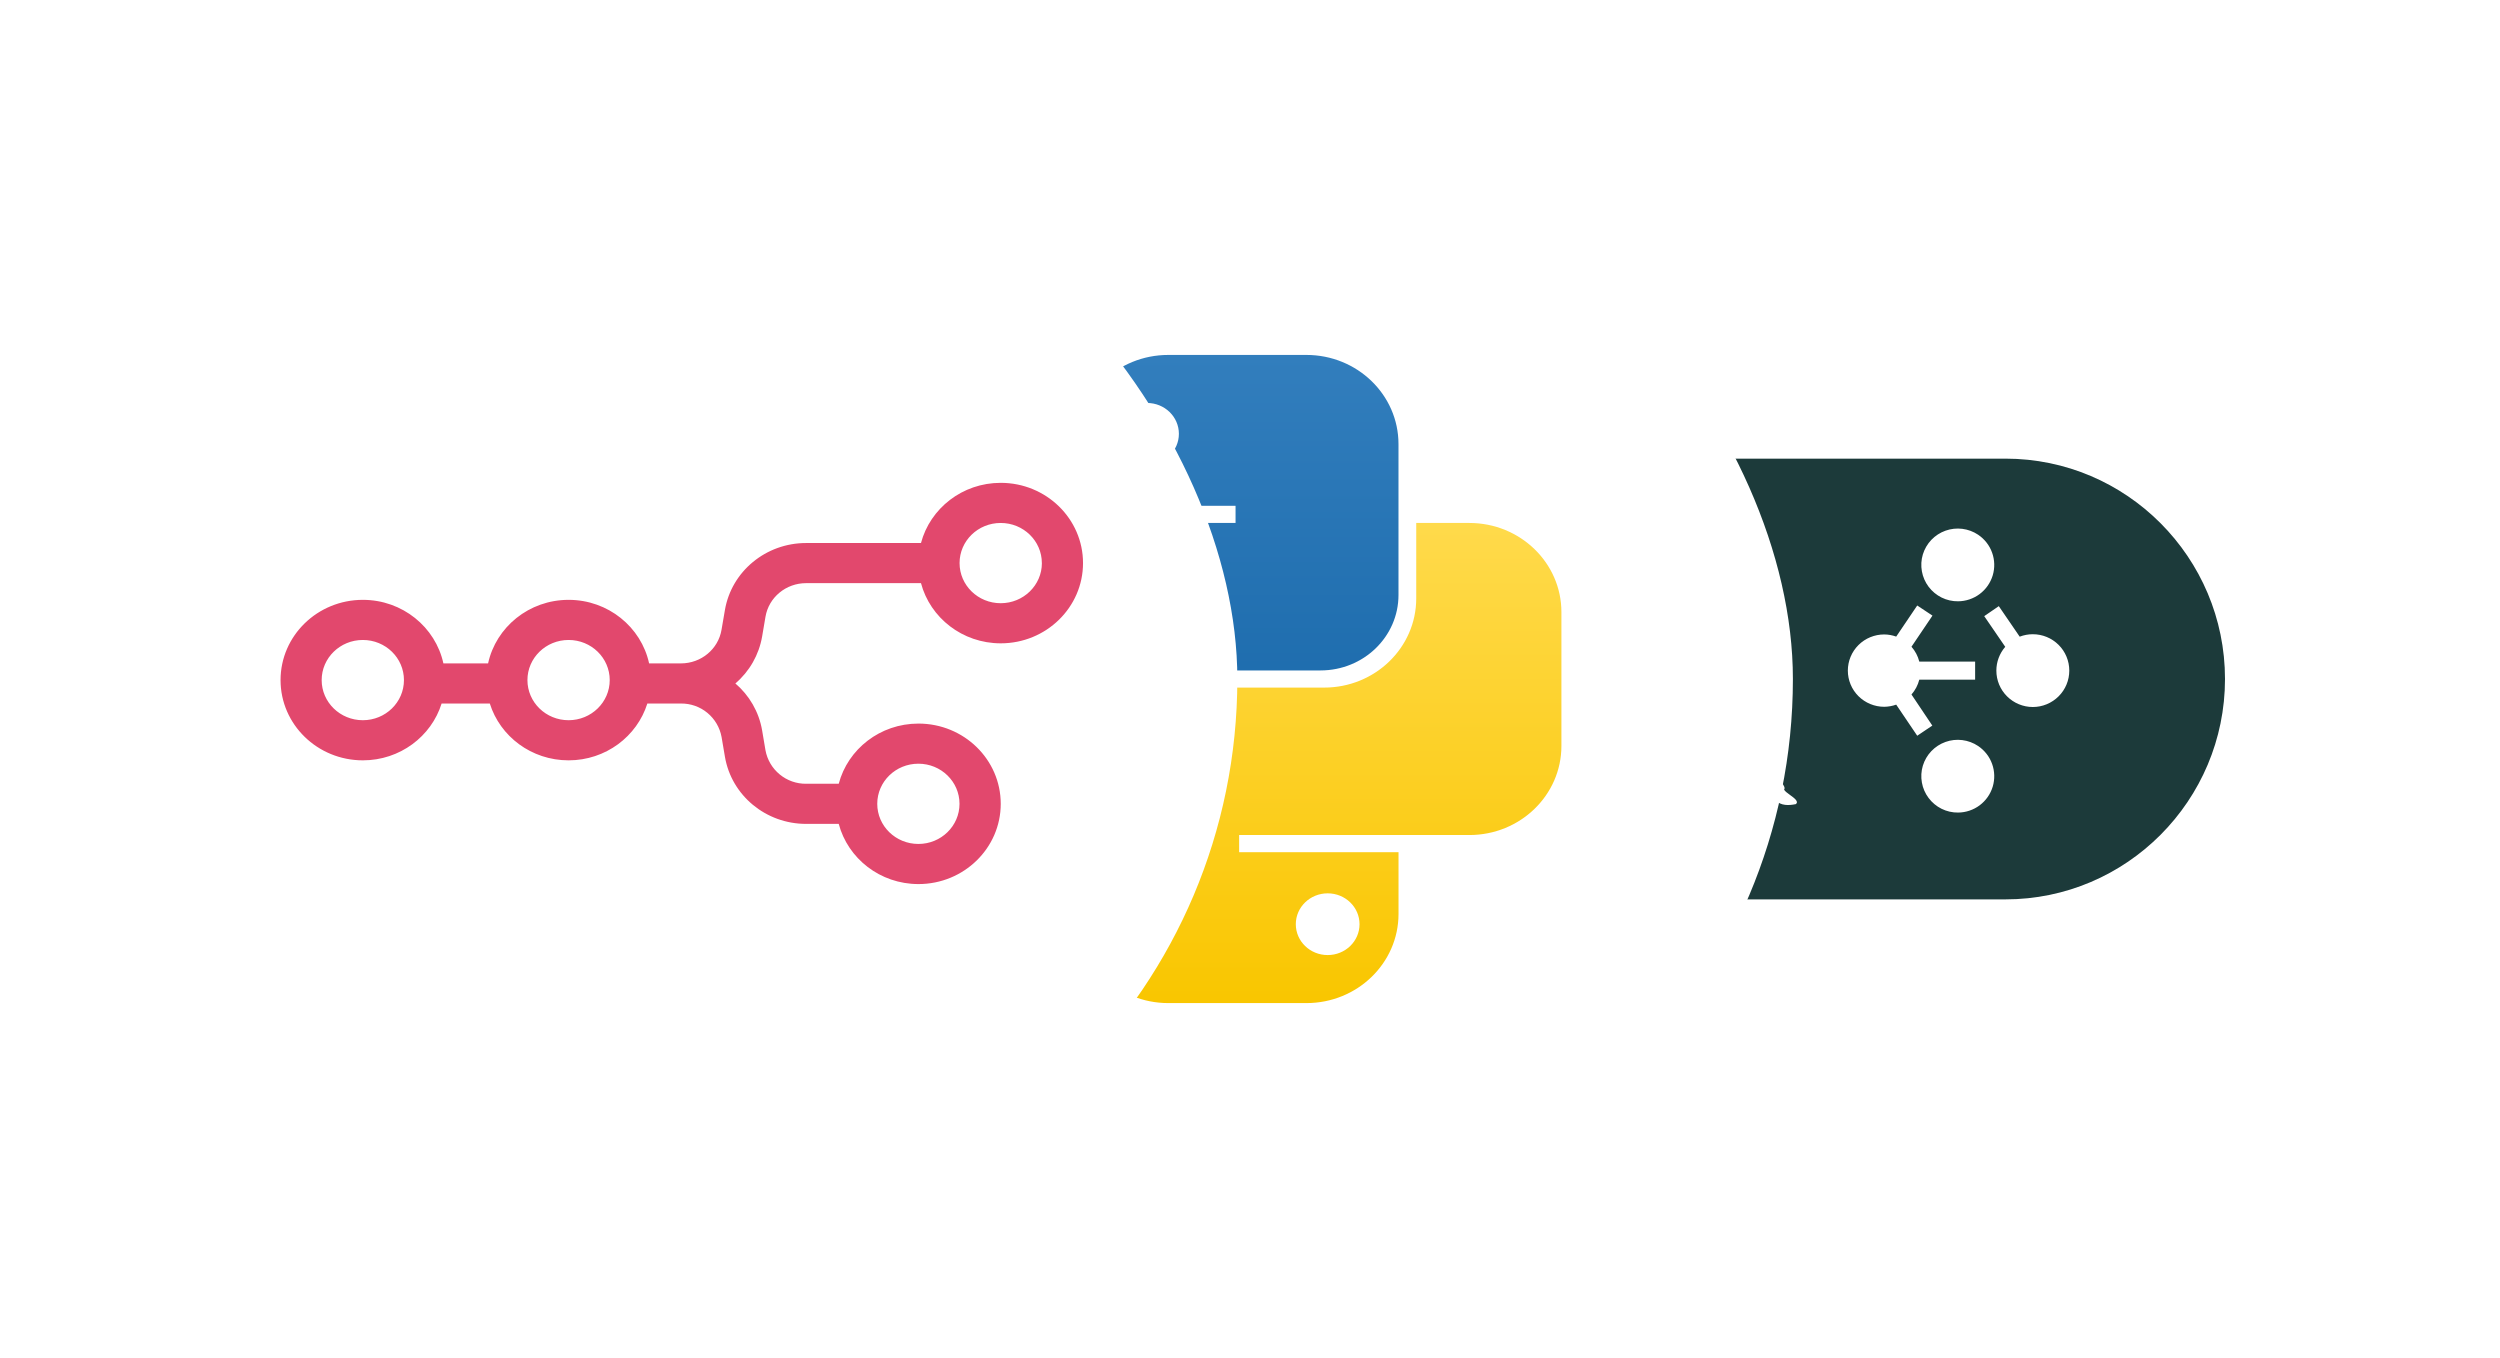
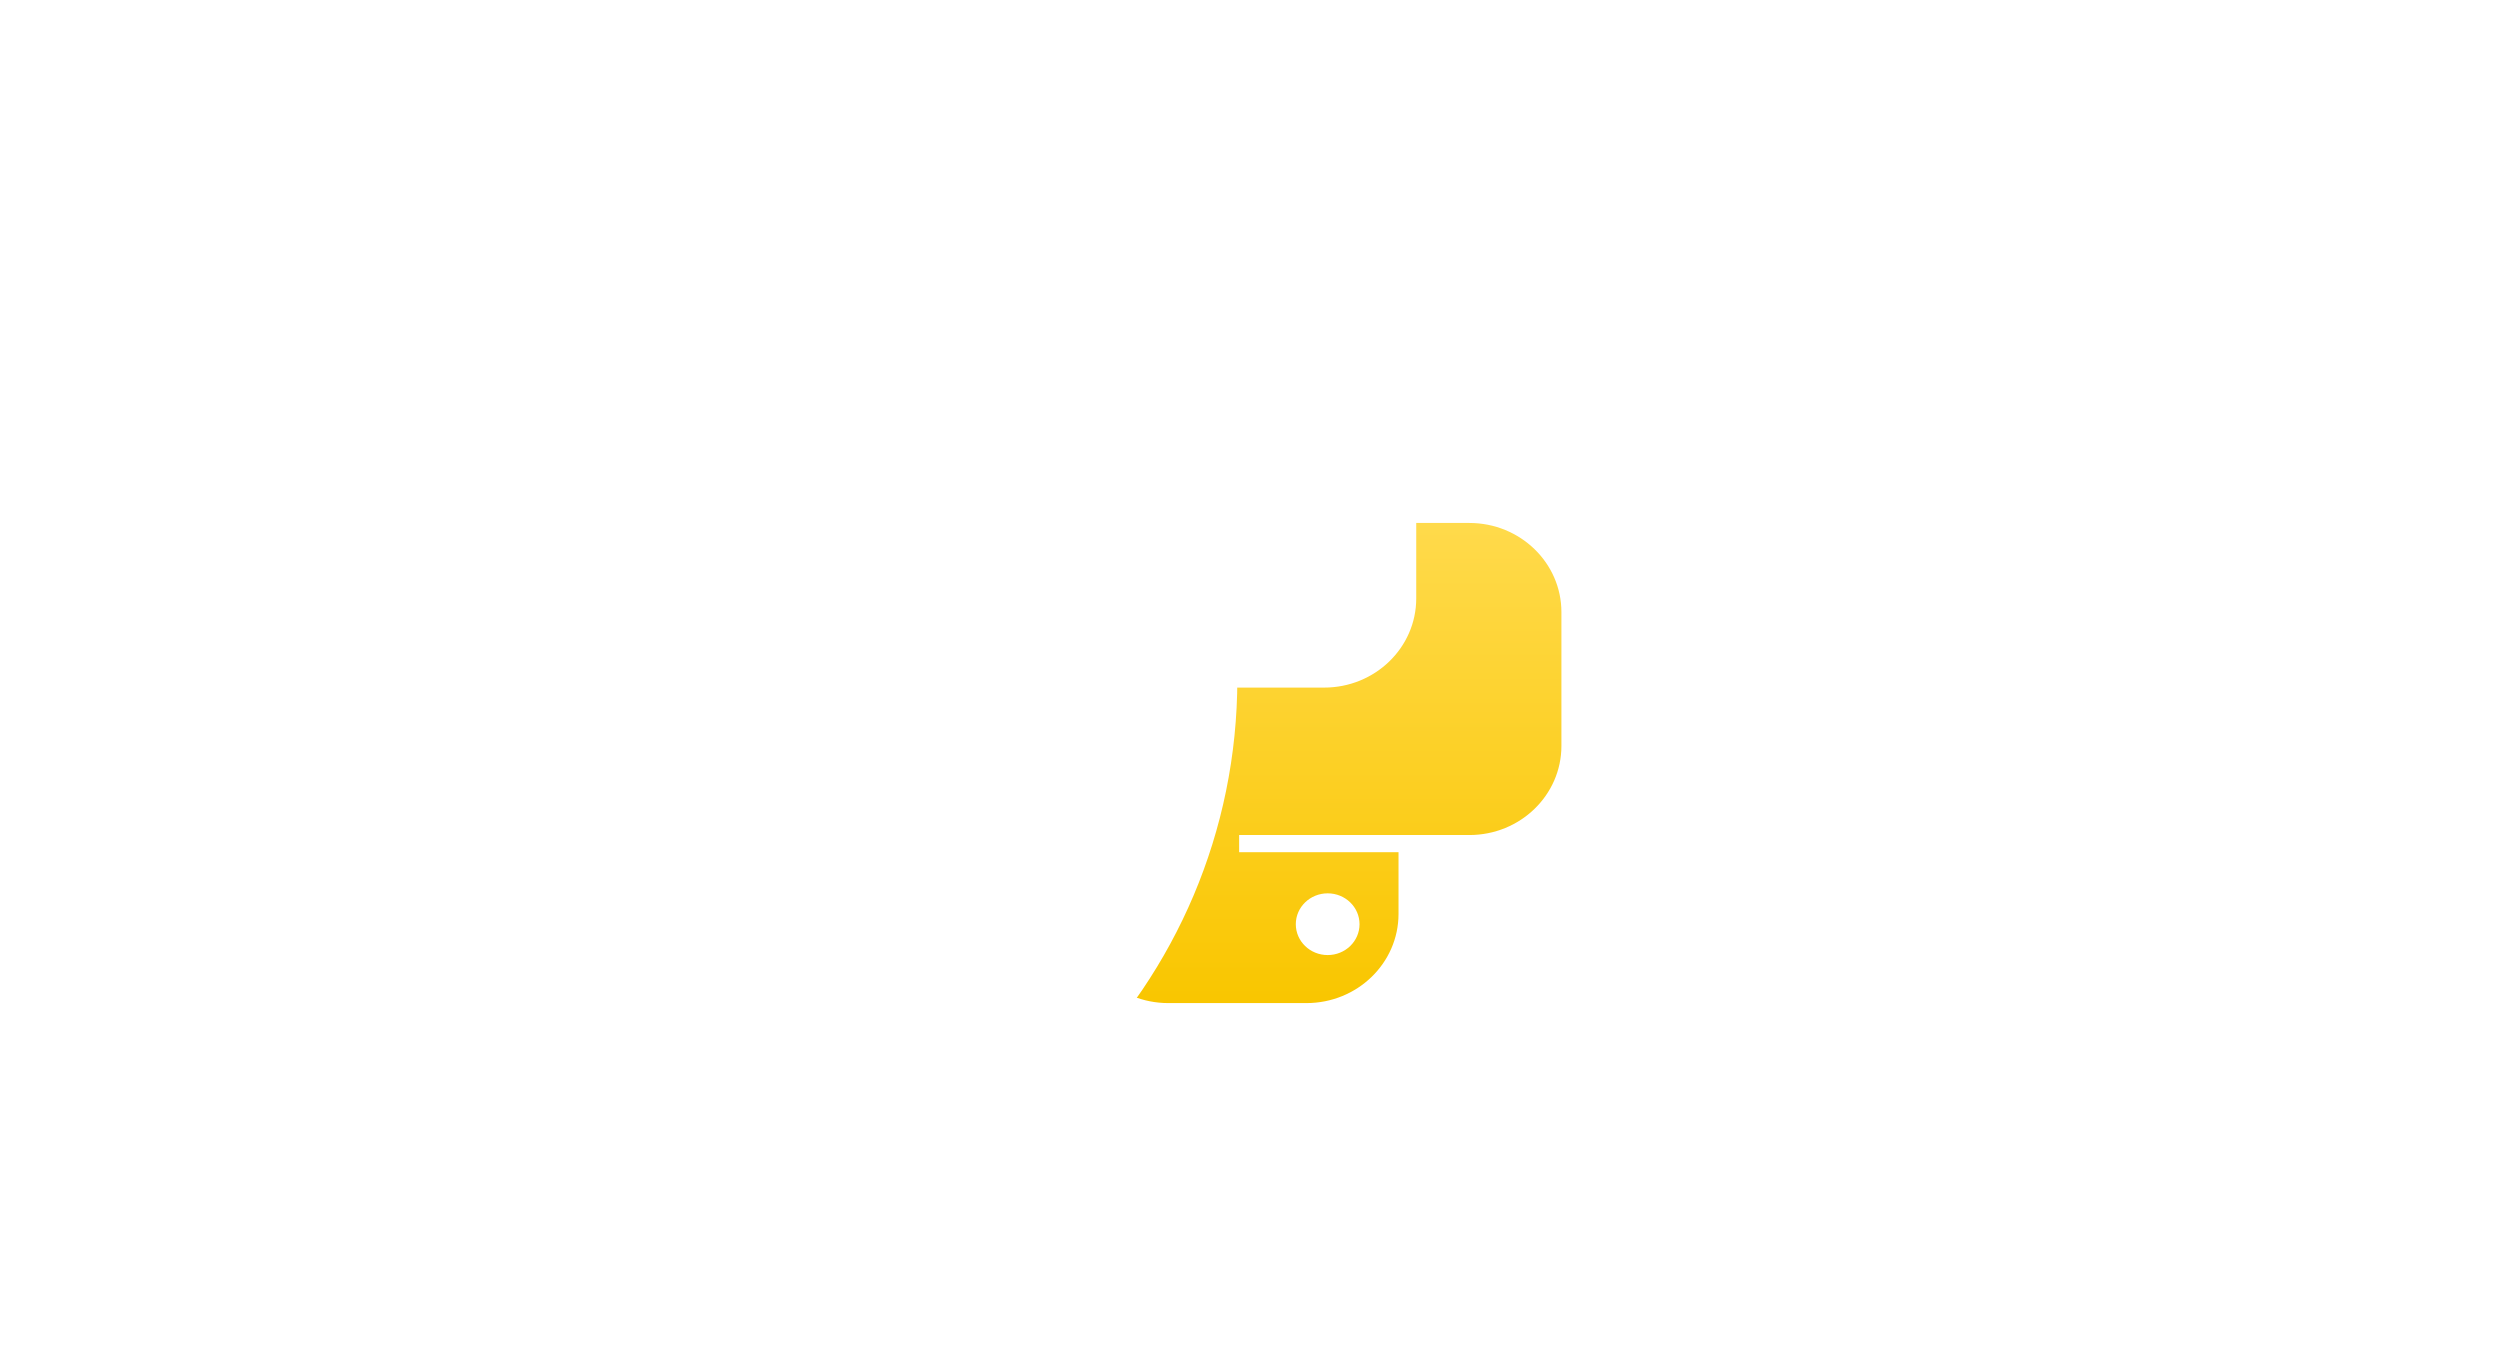
<svg xmlns="http://www.w3.org/2000/svg" width="81" height="44" viewBox="0 0 81 44" fill="none">
  <g filter="url(#filter0_d_2051_4117)">
-     <rect x="40.09" width="36" height="36" rx="18" fill="white" />
-     <path fill-rule="evenodd" clip-rule="evenodd" d="M51.205 10.86H64.975C68.898 10.86 72.09 14.063 72.09 18C72.09 21.937 68.898 25.14 64.975 25.14H51.205C47.282 25.14 44.09 21.937 44.09 18C44.09 14.063 47.282 10.86 51.205 10.86ZM57.527 21.928C57.7 22.11 57.956 22.101 58.182 22.054L58.185 22.055C58.29 21.97 58.14 21.861 57.998 21.758C57.912 21.696 57.829 21.635 57.804 21.583C57.883 21.486 57.649 21.267 57.467 21.097C57.391 21.025 57.324 20.962 57.292 20.921C57.163 20.779 57.111 20.602 57.058 20.423C57.024 20.304 56.989 20.185 56.931 20.076C56.575 19.25 56.168 18.43 55.597 17.731C55.23 17.266 54.81 16.85 54.391 16.434C54.121 16.165 53.851 15.897 53.594 15.616C53.331 15.343 53.172 15.007 53.013 14.671C52.88 14.39 52.746 14.108 52.551 13.863C51.959 12.987 50.092 12.748 49.818 13.985C49.819 14.023 49.807 14.048 49.773 14.072C49.622 14.183 49.487 14.309 49.374 14.462C49.096 14.849 49.054 15.505 49.399 15.853C49.4 15.846 49.4 15.838 49.401 15.831C49.412 15.655 49.423 15.491 49.562 15.365C49.829 15.595 50.234 15.677 50.544 15.505C50.918 16.041 51.037 16.689 51.156 17.339C51.255 17.88 51.355 18.423 51.602 18.904C51.608 18.912 51.613 18.921 51.618 18.929C51.763 19.171 51.911 19.417 52.097 19.629C52.165 19.734 52.304 19.847 52.443 19.96C52.626 20.11 52.809 20.259 52.827 20.387C52.828 20.444 52.827 20.5 52.827 20.558C52.826 20.896 52.824 21.247 53.041 21.526C53.161 21.769 52.867 22.014 52.63 21.983C52.501 22.001 52.359 21.967 52.218 21.933C52.025 21.887 51.834 21.841 51.679 21.93C51.635 21.977 51.572 21.978 51.509 21.98C51.435 21.982 51.36 21.984 51.315 22.062C51.306 22.085 51.285 22.111 51.263 22.138C51.214 22.198 51.161 22.263 51.224 22.312C51.23 22.308 51.236 22.304 51.241 22.299C51.337 22.226 51.428 22.157 51.557 22.2C51.54 22.296 51.602 22.321 51.664 22.347C51.675 22.351 51.685 22.356 51.696 22.36C51.695 22.383 51.691 22.405 51.686 22.427C51.676 22.48 51.666 22.532 51.707 22.578C51.726 22.558 51.744 22.536 51.761 22.514C51.803 22.459 51.846 22.404 51.922 22.384C52.091 22.609 52.26 22.515 52.473 22.398C52.713 22.266 53.007 22.104 53.417 22.334C53.26 22.326 53.12 22.345 53.014 22.475C52.989 22.504 52.966 22.538 53.012 22.576C53.255 22.419 53.355 22.475 53.45 22.528C53.519 22.567 53.584 22.603 53.698 22.557C53.725 22.543 53.751 22.528 53.778 22.514C53.96 22.416 54.145 22.316 54.361 22.35C54.2 22.397 54.142 22.499 54.079 22.611C54.048 22.666 54.016 22.724 53.969 22.778C53.945 22.803 53.933 22.832 53.962 22.873C54.3 22.845 54.427 22.759 54.6 22.644C54.682 22.588 54.775 22.526 54.905 22.46C55.05 22.372 55.194 22.428 55.334 22.483C55.485 22.543 55.632 22.601 55.767 22.468C55.81 22.428 55.864 22.427 55.917 22.427C55.937 22.427 55.956 22.427 55.975 22.424C55.933 22.199 55.695 22.201 55.453 22.204C55.174 22.207 54.89 22.21 54.899 21.86C55.158 21.683 55.16 21.375 55.163 21.084C55.163 21.014 55.164 20.945 55.168 20.879C55.359 20.985 55.561 21.069 55.761 21.151C55.95 21.229 56.138 21.306 56.314 21.402C56.498 21.698 56.785 22.091 57.168 22.065C57.178 22.035 57.187 22.009 57.198 21.979C57.22 21.983 57.243 21.989 57.267 21.995C57.368 22.02 57.475 22.047 57.527 21.928ZM65.028 18.561C65.249 18.782 65.55 18.907 65.863 18.907C66.177 18.907 66.477 18.782 66.699 18.561C66.921 18.34 67.045 18.041 67.045 17.728C67.045 17.415 66.921 17.115 66.699 16.894C66.477 16.673 66.177 16.549 65.863 16.549C65.717 16.549 65.573 16.576 65.438 16.628L64.761 15.639L64.289 15.963L64.97 16.957C64.785 17.17 64.682 17.444 64.682 17.728C64.682 18.041 64.806 18.34 65.028 18.561ZM62.907 15.36C63.073 15.442 63.256 15.484 63.441 15.482C63.694 15.48 63.939 15.398 64.141 15.247C64.343 15.096 64.491 14.884 64.564 14.643C64.636 14.402 64.63 14.144 64.544 13.906C64.46 13.669 64.3 13.466 64.091 13.325C63.937 13.222 63.762 13.157 63.578 13.134C63.395 13.111 63.208 13.132 63.034 13.194C62.86 13.256 62.703 13.358 62.575 13.492C62.448 13.626 62.354 13.788 62.3 13.964C62.247 14.141 62.236 14.328 62.269 14.51C62.301 14.691 62.376 14.863 62.487 15.011C62.598 15.158 62.742 15.278 62.907 15.36ZM62.907 22.205C63.073 22.287 63.256 22.329 63.441 22.327C63.694 22.325 63.939 22.243 64.141 22.092C64.343 21.941 64.491 21.729 64.564 21.488C64.636 21.247 64.63 20.988 64.544 20.751C64.46 20.514 64.3 20.311 64.091 20.17C63.937 20.067 63.762 20.002 63.578 19.979C63.395 19.956 63.208 19.976 63.034 20.039C62.86 20.101 62.703 20.203 62.575 20.337C62.448 20.471 62.354 20.632 62.3 20.809C62.247 20.986 62.236 21.173 62.269 21.354C62.301 21.536 62.376 21.708 62.487 21.855C62.598 22.003 62.742 22.123 62.907 22.205ZM63.994 18.021V17.435H62.185C62.14 17.257 62.053 17.093 61.932 16.954L62.612 15.946L62.118 15.618L61.437 16.626C61.312 16.581 61.181 16.557 61.048 16.556C60.736 16.556 60.436 16.679 60.215 16.899C59.994 17.119 59.87 17.417 59.87 17.728C59.87 18.039 59.994 18.337 60.215 18.557C60.436 18.776 60.736 18.9 61.048 18.9C61.181 18.898 61.312 18.875 61.437 18.83L62.118 19.838L62.607 19.509L61.932 18.502C62.053 18.363 62.14 18.199 62.185 18.021H63.994Z" fill="#1C3A3A" />
-   </g>
+     </g>
  <g filter="url(#filter1_d_2051_4117)">
    <rect x="22.09" width="36" height="36" rx="18" fill="white" />
-     <path fill-rule="evenodd" clip-rule="evenodd" d="M37.852 7.5C36.204 7.5 34.868 8.793 34.868 10.389V12.389H40.032V12.944H32.573C30.926 12.944 29.59 14.238 29.59 15.833V20.167C29.59 21.762 30.926 23.055 32.573 23.055H34.295V20.611C34.295 19.016 35.631 17.722 37.278 17.722H42.786C44.181 17.722 45.311 16.628 45.311 15.278V10.389C45.311 8.793 43.975 7.5 42.328 7.5H37.852ZM37.164 11.056C37.734 11.056 38.196 10.608 38.196 10.056C38.196 9.503 37.734 9.056 37.164 9.056C36.593 9.056 36.131 9.503 36.131 10.056C36.131 10.608 36.593 11.056 37.164 11.056Z" fill="url(#paint0_linear_2051_4117)" />
    <path fill-rule="evenodd" clip-rule="evenodd" d="M42.328 28.5C43.976 28.5 45.312 27.206 45.312 25.611V23.611H40.148V23.055H47.607C49.255 23.055 50.59 21.762 50.59 20.167V15.833C50.59 14.238 49.255 12.944 47.607 12.944H45.886V15.389C45.886 16.984 44.55 18.278 42.902 18.278H37.394C35.999 18.278 34.869 19.372 34.869 20.722V25.611C34.869 27.206 36.205 28.5 37.853 28.5H42.328ZM43.017 24.944C42.446 24.944 41.984 25.392 41.984 25.944C41.984 26.497 42.446 26.944 43.017 26.944C43.587 26.944 44.049 26.497 44.049 25.944C44.049 25.392 43.587 24.944 43.017 24.944Z" fill="url(#paint1_linear_2051_4117)" />
  </g>
  <g filter="url(#filter2_d_2051_4117)">
    <rect x="4.09" width="36" height="36" rx="18" fill="white" />
    <g clip-path="url(#clip0_2051_4117)">
      <path fill-rule="evenodd" clip-rule="evenodd" d="M35.09 14.244C35.09 15.679 33.896 16.844 32.423 16.844C31.181 16.844 30.137 16.015 29.84 14.894H26.118C25.465 14.894 24.91 15.353 24.802 15.98L24.693 16.622C24.591 17.214 24.284 17.753 23.826 18.144C24.273 18.527 24.589 19.058 24.693 19.666L24.801 20.307C24.857 20.614 25.02 20.892 25.262 21.091C25.503 21.29 25.806 21.397 26.119 21.394H27.175C27.471 20.272 28.515 19.444 29.758 19.444C31.231 19.444 32.424 20.608 32.424 22.044C32.424 23.479 31.229 24.644 29.758 24.644C28.515 24.644 27.472 23.815 27.175 22.694H26.119C24.814 22.694 23.703 21.775 23.488 20.521L23.379 19.88C23.323 19.573 23.16 19.296 22.92 19.097C22.679 18.898 22.376 18.791 22.064 18.794H20.974C20.64 19.86 19.624 20.635 18.422 20.635C17.219 20.635 16.203 19.86 15.87 18.794H14.308C13.975 19.86 12.958 20.635 11.757 20.635C10.284 20.635 9.09 19.471 9.09 18.035C9.09 16.6 10.284 15.435 11.757 15.435C13.039 15.435 14.11 16.318 14.366 17.494H15.814C16.07 16.318 17.141 15.435 18.423 15.435C19.705 15.435 20.776 16.318 21.031 17.494H22.063C22.714 17.494 23.271 17.034 23.377 16.407L23.487 15.766C23.702 14.512 24.814 13.594 26.118 13.594H29.84C30.137 12.472 31.181 11.644 32.423 11.644C33.896 11.644 35.09 12.808 35.09 14.244ZM33.757 14.244C33.757 14.962 33.159 15.544 32.423 15.544C31.686 15.544 31.09 14.962 31.09 14.244C31.09 13.525 31.686 12.944 32.423 12.944C33.159 12.944 33.756 13.525 33.756 14.244H33.757ZM11.756 19.335C12.493 19.335 13.088 18.753 13.088 18.035C13.088 17.317 12.493 16.735 11.756 16.735C11.019 16.735 10.422 17.317 10.422 18.035C10.422 18.753 11.019 19.335 11.756 19.335ZM18.422 19.335C19.158 19.335 19.755 18.753 19.755 18.035C19.755 17.317 19.159 16.735 18.423 16.735C17.686 16.735 17.089 17.317 17.089 18.035C17.089 18.753 17.685 19.335 18.422 19.335ZM29.756 23.344C30.492 23.344 31.088 22.762 31.088 22.044C31.088 21.325 30.492 20.744 29.756 20.744C29.019 20.744 28.423 21.325 28.423 22.044C28.423 22.762 29.019 23.344 29.756 23.344Z" fill="#E2486D" />
    </g>
  </g>
  <defs>
    <filter id="filter0_d_2051_4117" x="36.09" y="0" width="44" height="44" filterUnits="userSpaceOnUse" color-interpolation-filters="sRGB">
      <feFlood flood-opacity="0" result="BackgroundImageFix" />
      <feColorMatrix in="SourceAlpha" type="matrix" values="0 0 0 0 0 0 0 0 0 0 0 0 0 0 0 0 0 0 127 0" result="hardAlpha" />
      <feOffset dy="4" />
      <feGaussianBlur stdDeviation="2" />
      <feComposite in2="hardAlpha" operator="out" />
      <feColorMatrix type="matrix" values="0 0 0 0 0 0 0 0 0 0 0 0 0 0 0 0 0 0 0.25 0" />
      <feBlend mode="normal" in2="BackgroundImageFix" result="effect1_dropShadow_2051_4117" />
      <feBlend mode="normal" in="SourceGraphic" in2="effect1_dropShadow_2051_4117" result="shape" />
    </filter>
    <filter id="filter1_d_2051_4117" x="18.09" y="0" width="44" height="44" filterUnits="userSpaceOnUse" color-interpolation-filters="sRGB">
      <feFlood flood-opacity="0" result="BackgroundImageFix" />
      <feColorMatrix in="SourceAlpha" type="matrix" values="0 0 0 0 0 0 0 0 0 0 0 0 0 0 0 0 0 0 127 0" result="hardAlpha" />
      <feOffset dy="4" />
      <feGaussianBlur stdDeviation="2" />
      <feComposite in2="hardAlpha" operator="out" />
      <feColorMatrix type="matrix" values="0 0 0 0 0 0 0 0 0 0 0 0 0 0 0 0 0 0 0.25 0" />
      <feBlend mode="normal" in2="BackgroundImageFix" result="effect1_dropShadow_2051_4117" />
      <feBlend mode="normal" in="SourceGraphic" in2="effect1_dropShadow_2051_4117" result="shape" />
    </filter>
    <filter id="filter2_d_2051_4117" x="0.09" y="0" width="44" height="44" filterUnits="userSpaceOnUse" color-interpolation-filters="sRGB">
      <feFlood flood-opacity="0" result="BackgroundImageFix" />
      <feColorMatrix in="SourceAlpha" type="matrix" values="0 0 0 0 0 0 0 0 0 0 0 0 0 0 0 0 0 0 127 0" result="hardAlpha" />
      <feOffset dy="4" />
      <feGaussianBlur stdDeviation="2" />
      <feComposite in2="hardAlpha" operator="out" />
      <feColorMatrix type="matrix" values="0 0 0 0 0 0 0 0 0 0 0 0 0 0 0 0 0 0 0.25 0" />
      <feBlend mode="normal" in2="BackgroundImageFix" result="effect1_dropShadow_2051_4117" />
      <feBlend mode="normal" in="SourceGraphic" in2="effect1_dropShadow_2051_4117" result="shape" />
    </filter>
    <linearGradient id="paint0_linear_2051_4117" x1="37.45" y1="7.5" x2="37.45" y2="23.055" gradientUnits="userSpaceOnUse">
      <stop stop-color="#327EBD" />
      <stop offset="1" stop-color="#1565A7" />
    </linearGradient>
    <linearGradient id="paint1_linear_2051_4117" x1="42.73" y1="12.944" x2="42.73" y2="28.5" gradientUnits="userSpaceOnUse">
      <stop stop-color="#FFDA4B" />
      <stop offset="1" stop-color="#F9C600" />
    </linearGradient>
    <clipPath id="clip0_2051_4117">
-       <rect width="26" height="26" fill="white" transform="translate(9.09 5.144)" />
-     </clipPath>
+       </clipPath>
  </defs>
</svg>